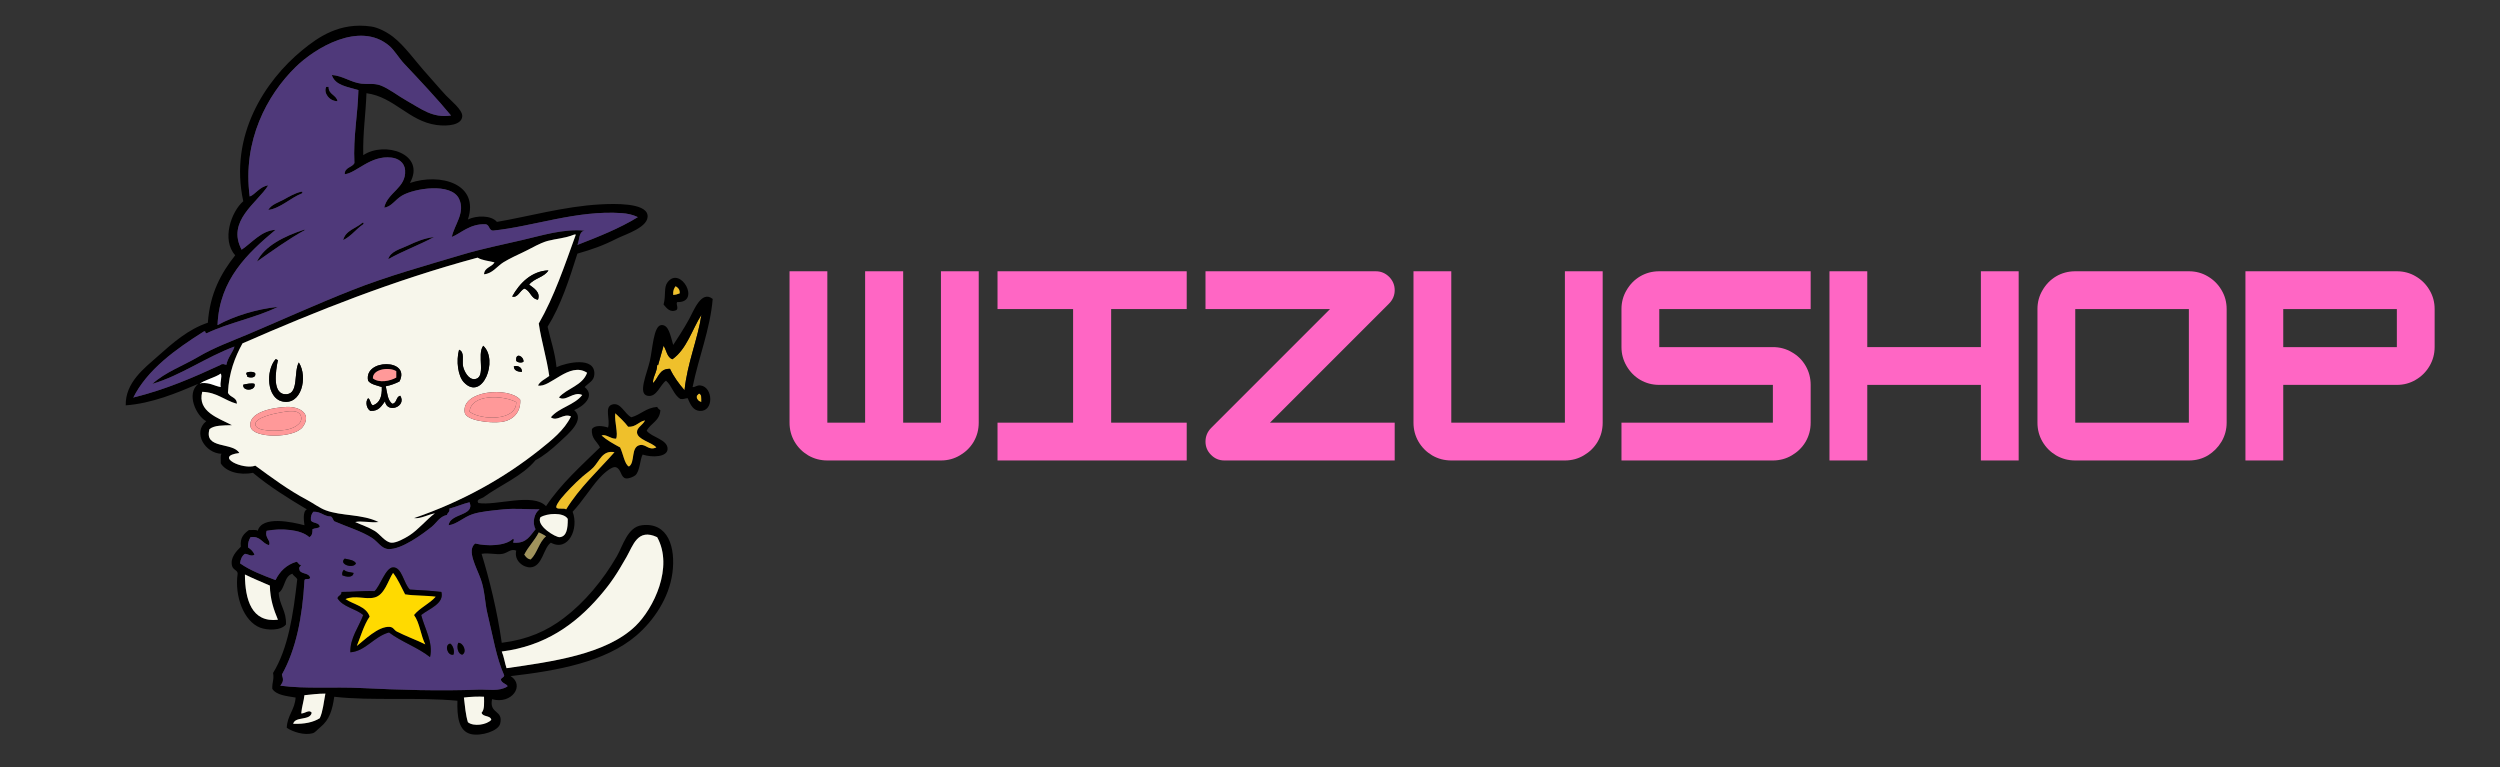
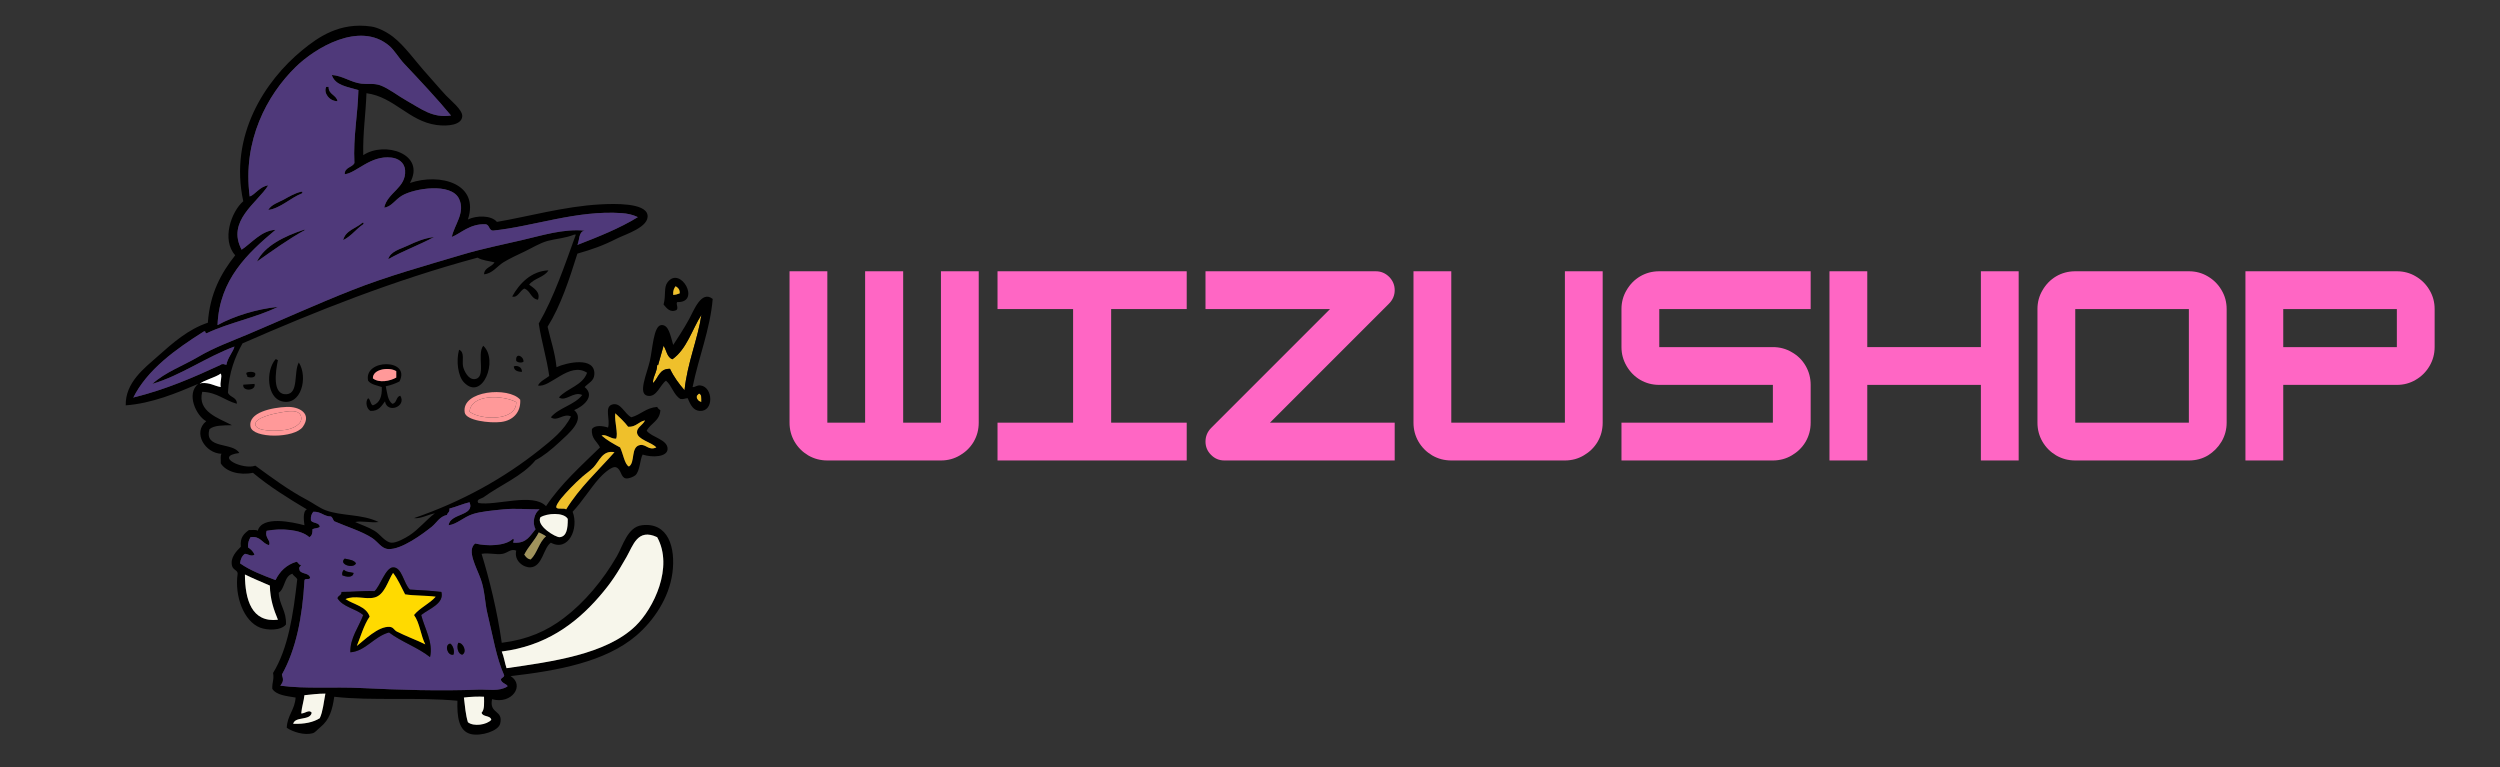
<svg xmlns="http://www.w3.org/2000/svg" width="215" zoomAndPan="magnify" viewBox="0 0 161.25 49.5" height="66" preserveAspectRatio="xMidYMid meet" version="1.0">
  <rect x="0" y="0" width="161.25" height="49.5" fill="#333333" stroke="none" />
  <defs>
    <g />
    <clipPath id="337e9dcea0">
      <path d="M 8.109 1.656 L 43.426 1.656 L 43.426 47.383 L 8.109 47.383 Z M 8.109 1.656 " clip-rule="nonzero" />
    </clipPath>
    <clipPath id="6accedc4c6">
      <path d="M 42 20 L 45.973 20 L 45.973 26 L 42 26 Z M 42 20 " clip-rule="nonzero" />
    </clipPath>
    <clipPath id="9106543adf">
      <path d="M 44 25 L 45.973 25 L 45.973 26 L 44 26 Z M 44 25 " clip-rule="nonzero" />
    </clipPath>
    <clipPath id="b76013dc61">
      <path d="M 8.105 2 L 42 2 L 42 26 L 8.105 26 Z M 8.105 2 " clip-rule="nonzero" />
    </clipPath>
    <clipPath id="60ce7cafc2">
      <path d="M 41.469 19.125 L 45.969 19.125 L 45.969 26.508 L 41.469 26.508 Z M 41.469 19.125 " clip-rule="nonzero" />
    </clipPath>
  </defs>
  <g clip-path="url(#337e9dcea0)">
    <path fill="#000000" d="M 31.219 44.941 C 30.941 44.918 30.285 44.938 29.922 44.992 C 29.988 45.543 30.035 46.113 30.18 46.582 C 30.539 46.879 31.387 46.758 31.688 46.43 C 31.633 46.121 31.129 46.262 31.062 45.969 C 31.262 45.77 31.223 45.34 31.219 44.941 Z M 19.637 44.84 C 19.59 45.254 19.465 45.59 19.43 46.02 C 19.68 46.02 19.941 45.742 20.105 45.969 C 20.008 46.504 19.043 46.184 18.91 46.684 C 19.633 46.711 20.203 46.59 20.625 46.324 C 20.832 45.883 20.879 45.281 20.988 44.738 C 20.504 44.738 20.078 44.797 19.637 44.84 Z M 17.926 39.973 C 17.66 39.332 17.422 38.66 17.406 37.77 C 16.867 37.535 16.316 37.309 15.797 37.055 C 15.805 38.684 16.234 40.172 17.926 39.973 Z M 40.41 35.926 C 39.785 37.023 39.398 37.621 38.645 38.488 C 37.082 40.289 35.137 41.672 32.363 42.023 C 32.504 42.344 32.555 42.754 32.672 43.098 C 35.629 42.672 39.09 42.207 40.984 40.383 C 42.164 39.246 43.457 36.578 42.387 34.648 C 41.121 34.055 40.84 35.176 40.41 35.926 Z M 33.816 35.773 C 33.918 35.914 34.016 36.055 34.23 36.082 C 34.656 35.68 34.762 34.965 35.219 34.594 C 35.082 34.492 34.91 34.418 34.75 34.34 C 34.488 34.867 34.078 35.246 33.816 35.773 Z M 34.855 33.367 C 34.57 33.914 35.844 34.672 36.102 34.648 C 36.543 34.602 36.625 34.117 36.621 33.469 C 36.355 33.023 35.27 33.102 34.855 33.367 Z M 28.984 32.805 C 29.031 33.035 28.863 33.059 28.832 33.211 C 28.332 33.328 28.172 33.719 27.844 33.98 C 27.305 34.41 25.891 35.473 25.039 35.414 C 24.605 35.387 24.379 34.945 24 34.699 C 23.34 34.266 22.344 33.965 21.559 33.621 C 21.477 33.535 21.457 33.383 21.352 33.316 C 20.871 33.309 20.715 32.988 20.211 33.008 C 20.102 33.141 20.027 33.309 20.055 33.57 C 20.176 33.773 20.602 33.68 20.625 33.98 C 20.523 34.086 20.289 34.062 20.156 34.133 C 20.164 34.379 20.117 34.574 19.949 34.648 C 19.41 34.141 18.113 34.059 17.199 34.238 C 17.055 34.703 17.5 34.859 17.352 35.16 C 16.891 35.055 16.824 34.555 16.16 34.648 C 16.062 34.824 15.973 35.008 16.004 35.312 C 16.188 35.422 16.328 35.574 16.418 35.773 C 16.211 35.93 16.004 35.727 15.797 35.723 C 15.613 35.848 15.516 36.062 15.484 36.336 C 16.141 36.801 16.953 37.105 17.77 37.414 C 18.047 36.852 18.469 36.43 19.117 36.234 C 19.258 36.266 19.25 36.449 19.43 36.441 C 19.328 36.59 19.258 36.574 19.328 36.797 C 19.465 37.039 19.941 36.945 20 37.258 C 19.992 37.438 19.617 37.254 19.637 37.465 C 19.504 39.824 19.086 41.902 18.184 43.508 C 18.297 43.867 18.27 43.977 18.082 44.227 C 19.727 44.445 21.504 44.289 23.324 44.379 C 25.727 44.496 28.406 44.582 30.855 44.48 C 31.488 44.457 32.188 44.617 32.727 44.277 C 32.773 44.141 32.312 44.07 32.309 43.816 C 32.352 43.703 32.508 43.703 32.52 43.559 C 32.023 42.461 31.793 41.043 31.426 39.512 C 31.277 38.891 31.277 38.105 31.012 37.363 C 30.734 36.582 30.086 35.5 30.648 35.055 C 31.43 35.246 32.598 35.223 33.09 34.75 C 33.246 34.824 32.977 35.043 33.191 35.004 C 33.977 35.047 34.203 34.531 34.543 34.133 C 34.297 33.695 34.484 33.055 34.805 32.855 C 34.07 32.859 33.195 32.777 32.465 32.855 C 31.809 32.922 31.016 32.988 30.492 33.16 C 29.879 33.363 29.473 33.816 28.934 33.879 C 29.027 33.09 30.645 33.293 30.285 32.395 C 29.828 32.504 29.441 32.688 28.984 32.805 Z M 38.281 30.141 C 38.078 30.355 37.785 30.551 37.555 30.754 C 37.047 31.199 36.547 31.727 36.203 32.137 C 36.059 32.312 35.812 32.668 35.895 32.75 C 36.012 32.871 36.383 32.746 36.516 32.855 C 37.379 31.449 38.57 30.371 39.633 29.168 C 38.867 29.02 38.664 29.734 38.281 30.141 Z M 39.738 28.297 C 39.375 28.309 39.086 27.98 38.801 28.09 C 39.148 28.398 39.57 28.629 39.996 28.859 C 40.188 29.238 40.289 29.965 40.566 30.09 C 40.988 29.836 40.656 28.809 41.293 28.703 C 41.676 28.641 41.84 29.086 42.332 28.859 C 42.027 28.516 41.113 28.363 41.086 27.887 C 41.07 27.574 41.461 27.422 41.605 27.117 C 41.18 27.191 41.039 27.551 40.516 27.527 C 40.273 27.203 39.977 26.934 39.684 26.656 C 39.625 27.234 39.887 27.961 39.738 28.297 Z M 12.887 24.762 C 12.938 24.762 12.949 24.719 12.992 24.711 C 13.539 24.664 13.809 24.891 14.238 24.965 C 14.168 24.641 14.352 24.297 14.238 24.094 C 13.871 24.363 13.117 24.527 12.887 24.762 Z M 37.035 15.133 C 36.441 15.371 35.859 15.395 35.32 15.539 C 34.801 15.684 34.336 15.984 33.867 16.207 C 33.391 16.434 32.879 16.668 32.465 16.922 C 32.055 17.18 31.754 17.652 31.219 17.691 C 31.246 17.242 31.723 17.23 31.895 16.922 C 31.527 16.828 31.09 16.797 30.805 16.617 C 25.367 18.086 20.438 20.051 15.641 22.148 C 15.152 23.035 14.766 24.02 14.703 25.324 C 14.816 25.641 15.289 25.602 15.277 26.043 C 14.484 25.832 14.016 25.305 13.043 25.273 C 12.711 26.559 14.113 26.973 14.965 27.426 C 14.406 27.438 13.816 27.422 13.512 27.68 C 13.133 28.996 15.031 28.5 15.434 29.219 C 13.758 29.43 15.691 30.332 16.469 30.035 C 17.52 30.801 18.602 31.609 19.793 32.238 C 20.188 32.445 20.594 32.754 20.988 32.906 C 22.023 33.301 23.355 33.141 24.418 33.672 C 23.887 33.734 23.305 33.574 22.91 33.672 C 23.344 33.871 23.723 33.98 24.156 34.238 C 24.516 34.449 24.836 34.973 25.246 35.004 C 25.566 35.031 26.145 34.699 26.391 34.543 C 26.988 34.164 27.527 33.492 28.051 33.109 C 27.609 33.188 27.113 33.48 26.703 33.418 C 29.82 32.348 32.508 30.84 34.805 29.012 C 35.566 28.402 36.398 27.754 36.828 26.859 C 36.332 26.629 35.941 27.227 35.531 26.914 C 36.055 26.285 37.055 26.129 37.555 25.477 C 36.988 25.211 36.488 25.941 36.051 25.633 C 36.582 25.031 37.57 24.879 37.867 24.043 C 36.734 23.293 35.457 25.051 34.699 24.863 C 34.855 24.574 35.176 24.445 35.426 24.25 C 35.258 23.066 34.926 22.043 34.75 20.867 C 35.742 19.145 36.422 17.121 37.141 15.133 C 37.105 15.133 37.07 15.133 37.035 15.133 Z M 13.355 21.484 C 13.188 21.547 13.316 21.316 13.148 21.379 C 11.352 22.512 9.48 23.844 8.578 25.684 C 8.578 25.652 8.586 25.621 8.629 25.633 C 10.691 25.125 12.48 24.344 14.238 23.531 C 14.336 23.43 14.484 23.508 14.602 23.531 C 14.676 23.074 15.062 22.656 15.121 22.352 C 13.273 23.043 11.652 24.223 9.824 24.762 C 10.676 23.992 11.801 23.598 12.781 23.02 C 13.816 22.41 14.949 22 16.055 21.535 C 18.246 20.605 20.43 19.613 22.703 18.715 C 24.965 17.82 27.402 17.145 29.867 16.41 C 31.09 16.047 32.367 15.789 33.66 15.488 C 34.957 15.191 36.316 14.746 37.711 14.875 C 37.312 14.941 37.391 15.48 37.242 15.797 C 38.609 15.266 39.969 14.727 41.141 14.004 C 40.809 13.844 40.473 13.773 40.102 13.746 C 37.211 13.543 34.371 14.613 31.789 14.875 C 31.523 14.848 31.582 14.5 31.324 14.465 C 30.305 14.418 29.715 15.062 29.141 15.285 C 29.305 14.488 30.031 13.719 29.609 12.824 C 29.109 11.762 26.707 12.148 25.922 12.621 C 25.484 12.883 25.234 13.348 24.781 13.391 C 24.992 12.406 26.211 12.121 26.129 10.98 C 26.09 10.449 25.645 10.207 25.246 10.164 C 23.887 10.004 22.984 11.164 22.234 11.238 C 22.223 10.781 22.707 10.816 22.859 10.52 C 22.777 8.785 23.078 7.422 23.117 5.809 C 22.434 5.598 21.609 5.52 21.402 4.836 C 22.121 4.887 22.625 5.316 23.324 5.398 C 23.711 5.445 24.125 5.359 24.52 5.5 C 25.066 5.695 25.676 6.188 26.285 6.527 C 27.141 7 27.902 7.637 29.09 7.449 C 28.234 6.41 27.078 5.176 26.078 4.117 C 25.715 3.734 25.441 3.23 25.09 2.941 C 23.184 1.348 20.312 3.102 19.066 4.324 C 17.23 6.121 15.629 9.07 16.105 12.672 C 16.438 12.574 16.758 12.02 17.301 11.957 C 16.582 13.098 14.598 14.254 15.586 16.105 C 16.258 15.652 16.863 14.871 17.77 14.824 C 15.996 16.316 14.145 18.012 14.031 20.969 C 15.098 20.383 16.574 19.93 17.926 19.793 C 16.531 20.484 14.77 20.812 13.355 21.484 Z M 12.781 24.762 C 11.391 25.352 9.801 26.02 8.109 26.145 C 8.078 24.668 9.312 23.746 10.188 22.969 C 11.125 22.133 12.152 21.227 13.406 20.816 C 13.539 18.918 14.27 17.605 15.172 16.465 C 14.273 15.473 14.918 13.648 15.691 12.98 C 14.766 8.734 17.102 5.203 19.484 3.246 C 20.527 2.391 21.906 1.414 23.949 1.711 C 24.391 1.773 24.961 2.074 25.352 2.375 C 26.121 2.973 26.777 3.938 27.637 4.887 C 27.996 5.281 28.281 5.637 28.777 6.168 C 29.098 6.504 29.84 7.09 29.816 7.5 C 29.785 8.055 28.914 8.164 28.156 8.062 C 26.375 7.82 25.418 6.246 23.637 6.012 C 23.59 7.367 23.395 8.574 23.43 10.008 C 24.805 9.086 27.484 9.926 26.441 11.801 C 28.383 11.145 30.945 11.836 30.18 14.156 C 30.73 13.891 31.68 13.871 32.051 14.312 C 34.035 13.977 36.391 13.312 38.699 13.184 C 39.672 13.129 41.613 13.086 41.762 13.852 C 41.914 14.645 40.316 15.117 39.789 15.387 C 38.891 15.844 38.172 16.094 37.242 16.359 C 36.711 18.039 36.172 19.707 35.32 21.074 C 35.516 21.941 35.797 22.719 35.895 23.684 C 36.539 23.387 38.395 22.969 38.336 24.145 C 38.312 24.578 37.977 24.68 37.711 24.965 C 38.43 25.559 37.598 26.223 37.035 26.453 C 37.77 27.074 36.656 27.984 36.102 28.5 C 35.559 29.008 35 29.453 34.543 29.68 C 33.711 30.703 32.277 31.277 31.168 32.086 C 31.066 32.16 30.684 32.203 30.855 32.445 C 32.004 32.637 34.371 31.762 35.219 32.648 C 36.188 31.195 37.473 30.059 38.699 28.859 C 38.52 28.473 38.121 28.301 38.18 27.68 C 38.359 27.395 38.895 27.469 39.219 27.578 C 39.379 27.07 38.961 26.254 39.477 26.094 C 40.043 25.914 40.285 26.711 40.723 26.914 C 41.332 26.746 41.664 26.301 42.387 26.246 C 42.434 26.336 42.5 26.406 42.594 26.453 C 42.559 27.152 41.965 27.297 41.711 27.781 C 42.031 28.215 43.074 28.344 43.059 28.961 C 43.047 29.48 42.082 29.527 41.449 29.32 C 41.27 29.652 41.281 30.375 40.984 30.652 C 40.879 30.746 40.547 30.891 40.359 30.855 C 40.027 30.793 40.082 30.266 39.738 30.141 C 39.438 30.031 38.809 30.672 38.645 30.855 C 38.059 31.516 37.52 32.398 36.934 33.008 C 37.355 34.094 36.656 35.613 35.531 35.004 C 35.039 35.344 35 36.531 34.23 36.594 C 33.785 36.629 33.137 36.18 33.297 35.516 C 32.957 35.367 32.742 35.664 32.414 35.723 C 32 35.797 31.535 35.637 31.062 35.723 C 31.566 37.359 32.078 39.434 32.363 41.461 C 34.043 41.25 35.27 40.695 36.359 39.871 C 37.707 38.852 38.895 37.426 39.789 35.875 C 40.184 35.191 40.477 33.992 41.398 33.879 C 43.113 33.664 43.586 35.336 43.371 36.953 C 43.156 38.57 42.164 40.035 41.035 41 C 39.035 42.703 35.938 43.262 32.934 43.609 C 33.871 44.199 33.016 45.453 31.738 45.098 C 31.535 46.078 32.488 45.77 32.258 46.684 C 32.141 47.148 31.043 47.496 30.387 47.352 C 29.57 47.164 29.477 46.203 29.504 45.199 C 26.891 44.949 24.02 45.219 21.559 44.941 C 21.441 45.777 21.254 46.422 20.676 46.891 C 20.469 47.059 20.332 47.254 20.156 47.297 C 19.625 47.441 18.887 47.211 18.496 46.941 C 18.527 46.137 19.02 45.785 19.066 44.992 C 18.48 44.891 17.832 44.844 17.562 44.43 C 17.547 43.965 17.691 43.852 17.613 43.406 C 18.582 41.836 18.918 39.641 19.172 37.363 C 19.098 37.211 18.93 37.152 18.859 37.004 C 18.316 37.164 18.398 37.949 17.977 38.234 C 18.016 39.031 18.484 39.402 18.445 40.281 C 18.102 40.695 17.227 40.656 16.781 40.484 C 15.719 40.078 15.117 38.438 15.328 37.004 C 15.336 36.777 15.031 36.766 14.965 36.492 C 14.836 35.961 15.258 35.543 15.535 35.262 C 15.465 34.66 15.75 34.414 16.055 34.188 C 16.246 34.203 16.516 34.141 16.625 34.238 C 16.898 33.246 18.824 33.664 19.637 33.879 C 19.621 33.703 19.488 32.996 19.793 32.855 C 18.574 32.129 17.375 31.383 16.316 30.496 C 15.438 30.676 14.562 30.418 14.238 29.883 C 14.258 29.68 14.191 29.391 14.289 29.27 C 13.238 29.242 12.402 27.902 13.301 27.168 C 12.668 26.832 11.988 25.414 12.781 24.762 " fill-opacity="1" fill-rule="evenodd" />
  </g>
  <path fill="#000000" d="M 21.039 5.602 C 21.094 5.602 21.145 5.602 21.195 5.602 C 21.188 6.109 21.691 6.105 21.77 6.527 C 21.234 6.531 20.852 5.984 21.039 5.602 " fill-opacity="1" fill-rule="evenodd" />
  <path fill="#000000" d="M 19.43 12.363 C 19.562 12.363 19.492 12.402 19.484 12.469 C 18.727 12.766 18.082 13.441 17.301 13.543 C 17.504 13.188 17.934 13.07 18.289 12.879 C 18.641 12.684 19.004 12.465 19.43 12.363 " fill-opacity="1" fill-rule="evenodd" />
  <path fill="#000000" d="M 23.379 14.363 C 23.512 14.359 23.441 14.402 23.43 14.465 C 22.965 14.773 22.656 15.238 22.133 15.488 C 22.285 14.855 22.961 14.738 23.379 14.363 " fill-opacity="1" fill-rule="evenodd" />
  <path fill="#000000" d="M 19.586 14.824 C 19.621 14.824 19.656 14.824 19.691 14.824 C 18.578 15.438 17.582 16.16 16.574 16.871 C 17.047 15.871 18.34 15.234 19.586 14.824 " fill-opacity="1" fill-rule="evenodd" />
-   <path fill="#f7f6eb" d="M 16.16 27.527 C 16.309 28.289 18.996 28.289 19.535 27.527 C 20.141 26.668 19.293 26.215 18.496 26.246 C 17.57 26.281 15.977 26.594 16.16 27.527 Z M 29.973 26.605 C 30.059 27.129 31.586 27.305 32.309 27.219 C 33.094 27.129 33.602 26.582 33.555 25.785 C 32.828 24.922 29.742 25.18 29.973 26.605 Z M 15.691 24.812 C 15.617 25.27 16.535 25.215 16.418 24.762 C 16.27 24.691 15.883 24.762 15.691 24.812 Z M 15.898 24.043 C 15.855 24.188 15.973 24.176 15.949 24.301 C 16.141 24.379 16.512 24.391 16.469 24.094 C 16.414 23.953 16.023 23.961 15.898 24.043 Z M 33.141 23.633 C 33.152 23.914 33.391 23.969 33.66 23.992 C 33.703 23.68 33.348 23.539 33.141 23.633 Z M 23.742 24.555 C 23.922 24.805 24.309 24.852 24.625 24.965 C 24.652 25.574 24.492 25.996 24.051 26.145 C 23.871 26.066 23.91 25.773 23.742 25.684 C 23.535 25.922 23.66 26.398 23.898 26.504 C 24.441 26.527 24.605 26.18 24.832 25.887 C 24.973 26.703 26.246 26.219 25.816 25.527 C 25.527 25.582 25.613 26.012 25.301 26.043 C 25 25.824 24.973 25.336 24.883 24.914 C 25.215 24.848 25.5 24.738 25.766 24.605 C 26.523 23.117 23.445 23.133 23.742 24.555 Z M 18.184 25.887 C 19.434 26.195 19.883 24.328 19.273 23.379 C 18.934 23.992 19.277 25.363 18.496 25.426 C 17.531 25.504 17.777 23.938 17.926 23.223 C 17.859 23.223 17.852 23.16 17.77 23.172 C 17.117 23.945 17.227 25.652 18.184 25.887 Z M 33.297 23.273 C 33.367 23.379 33.645 23.43 33.766 23.328 C 33.789 22.973 33.227 22.703 33.297 23.273 Z M 30.598 24.453 C 30.203 24.48 29.93 23.922 29.871 23.633 C 29.793 23.273 29.992 22.707 29.609 22.559 C 29.41 23.285 29.539 24.258 29.922 24.66 C 31.113 25.914 32.176 23.219 31.168 22.301 C 30.727 22.879 31.41 24.398 30.598 24.453 Z M 33.035 19.125 C 33.387 19.238 33.539 18.738 33.816 18.613 C 34.223 18.742 34.23 19.266 34.699 19.332 C 34.887 18.832 34.402 18.57 34.129 18.359 C 34.441 17.949 35.105 17.887 35.375 17.438 C 34.273 17.48 33.5 18.285 33.035 19.125 Z M 37.141 15.129 C 36.422 17.121 35.742 19.145 34.75 20.867 C 34.926 22.043 35.258 23.066 35.426 24.25 C 35.176 24.445 34.855 24.574 34.699 24.863 C 35.457 25.051 36.734 23.293 37.867 24.043 C 37.57 24.879 36.582 25.031 36.051 25.633 C 36.488 25.941 36.988 25.207 37.555 25.477 C 37.055 26.129 36.055 26.285 35.531 26.914 C 35.941 27.227 36.336 26.629 36.828 26.859 C 36.398 27.754 35.566 28.402 34.805 29.012 C 32.508 30.84 29.82 32.348 26.703 33.418 C 27.113 33.48 27.609 33.188 28.051 33.109 C 27.527 33.492 26.988 34.164 26.391 34.543 C 26.145 34.699 25.566 35.031 25.246 35.004 C 24.836 34.973 24.516 34.449 24.156 34.238 C 23.723 33.98 23.344 33.871 22.91 33.672 C 23.305 33.574 23.887 33.734 24.418 33.672 C 23.355 33.141 22.023 33.301 20.988 32.906 C 20.594 32.754 20.188 32.445 19.793 32.238 C 18.602 31.609 17.52 30.801 16.469 30.035 C 15.691 30.332 13.758 29.43 15.434 29.219 C 15.031 28.5 13.133 28.996 13.512 27.68 C 13.816 27.422 14.406 27.438 14.965 27.426 C 14.113 26.973 12.711 26.559 13.043 25.273 C 14.016 25.305 14.484 25.832 15.277 26.043 C 15.289 25.602 14.816 25.641 14.703 25.324 C 14.766 24.02 15.156 23.035 15.641 22.148 C 20.438 20.051 25.367 18.086 30.805 16.617 C 31.09 16.797 31.527 16.828 31.895 16.922 C 31.723 17.234 31.246 17.238 31.219 17.691 C 31.754 17.652 32.055 17.18 32.465 16.922 C 32.879 16.668 33.391 16.434 33.867 16.207 C 34.336 15.984 34.801 15.684 35.324 15.539 C 35.859 15.395 36.441 15.375 37.035 15.129 C 37.07 15.129 37.105 15.129 37.141 15.129 " fill-opacity="1" fill-rule="evenodd" />
  <path fill="#000000" d="M 28 15.285 C 27.051 15.801 25.973 16.188 25.039 16.719 C 25.176 16.211 25.832 16.062 26.285 15.848 C 26.828 15.594 27.328 15.375 28 15.285 " fill-opacity="1" fill-rule="evenodd" />
  <path fill="#000000" d="M 35.375 17.438 C 35.105 17.887 34.441 17.949 34.129 18.359 C 34.402 18.57 34.887 18.832 34.699 19.332 C 34.23 19.266 34.223 18.742 33.816 18.613 C 33.539 18.738 33.387 19.238 33.035 19.125 C 33.5 18.285 34.273 17.48 35.375 17.438 " fill-opacity="1" fill-rule="evenodd" />
  <path fill="#000000" d="M 43.422 19.023 C 43.582 19.012 43.719 18.973 43.84 18.922 C 43.859 18.66 43.727 18.555 43.578 18.461 C 43.473 18.594 43.398 18.762 43.422 19.023 Z M 43.684 19.484 C 43.57 19.586 43.785 19.859 43.633 19.996 C 43.219 20.203 42.969 19.84 42.801 19.641 C 42.969 19 42.797 18.551 43.059 18.203 C 43.891 17.113 45.238 19.535 43.684 19.484 " fill-opacity="1" fill-rule="evenodd" />
  <path fill="#efc02b" d="M 43.578 18.461 C 43.727 18.555 43.859 18.66 43.84 18.922 C 43.719 18.973 43.582 19.012 43.422 19.023 C 43.398 18.762 43.473 18.594 43.578 18.461 " fill-opacity="1" fill-rule="evenodd" />
  <g clip-path="url(#6accedc4c6)">
    <path fill="#efc02b" d="M 42.801 22.301 C 42.992 22.59 43.016 23.043 43.371 23.172 C 44.297 22.512 44.629 21.27 45.242 20.305 C 45.016 21.859 44.332 23.402 44.152 25.172 C 43.793 24.754 43.461 24.312 43.215 23.789 C 42.523 23.77 42.465 24.379 42.125 24.711 C 42.066 24.379 42.395 23.984 42.387 23.531 C 42.43 23.523 42.434 23.551 42.438 23.582 C 42.469 23.441 42.672 22.777 42.801 22.301 " fill-opacity="1" fill-rule="evenodd" />
  </g>
  <path fill="#000000" d="M 31.168 22.301 C 32.176 23.219 31.113 25.914 29.922 24.66 C 29.539 24.258 29.41 23.285 29.609 22.559 C 29.992 22.707 29.793 23.273 29.867 23.633 C 29.93 23.922 30.203 24.48 30.598 24.453 C 31.41 24.398 30.727 22.879 31.168 22.301 " fill-opacity="1" fill-rule="evenodd" />
  <path fill="#000000" d="M 33.766 23.328 C 33.645 23.43 33.367 23.379 33.297 23.277 C 33.227 22.703 33.789 22.973 33.766 23.328 " fill-opacity="1" fill-rule="evenodd" />
  <path fill="#000000" d="M 17.77 23.172 C 17.852 23.16 17.859 23.223 17.926 23.223 C 17.777 23.938 17.531 25.504 18.496 25.426 C 19.277 25.363 18.934 23.992 19.273 23.379 C 19.883 24.328 19.434 26.195 18.184 25.887 C 17.227 25.652 17.117 23.945 17.77 23.172 " fill-opacity="1" fill-rule="evenodd" />
  <path fill="#000000" d="M 24.051 24.402 C 24.449 24.727 25.172 24.574 25.559 24.352 C 25.559 24.215 25.559 24.078 25.559 23.941 C 25.152 23.668 24.039 23.773 24.051 24.402 Z M 25.766 24.605 C 25.5 24.738 25.215 24.848 24.883 24.914 C 24.973 25.336 25 25.824 25.301 26.043 C 25.613 26.012 25.527 25.582 25.82 25.527 C 26.246 26.219 24.973 26.703 24.832 25.887 C 24.605 26.18 24.441 26.527 23.898 26.504 C 23.66 26.398 23.535 25.922 23.742 25.684 C 23.91 25.773 23.871 26.066 24.051 26.145 C 24.492 25.996 24.652 25.574 24.625 24.965 C 24.309 24.852 23.922 24.805 23.742 24.555 C 23.445 23.133 26.523 23.117 25.766 24.605 " fill-opacity="1" fill-rule="evenodd" />
  <path fill="#000000" d="M 33.66 23.992 C 33.391 23.969 33.152 23.914 33.141 23.633 C 33.348 23.539 33.703 23.68 33.66 23.992 " fill-opacity="1" fill-rule="evenodd" />
  <path fill="#ff9999" d="M 25.559 23.941 C 25.559 24.078 25.559 24.215 25.559 24.352 C 25.172 24.574 24.449 24.727 24.051 24.402 C 24.039 23.773 25.152 23.668 25.559 23.941 " fill-opacity="1" fill-rule="evenodd" />
  <path fill="#000000" d="M 16.469 24.094 C 16.512 24.391 16.141 24.379 15.949 24.301 C 15.973 24.176 15.855 24.188 15.898 24.043 C 16.023 23.961 16.414 23.953 16.469 24.094 " fill-opacity="1" fill-rule="evenodd" />
-   <path fill="#000000" d="M 16.418 24.762 C 16.535 25.215 15.617 25.27 15.691 24.812 C 15.883 24.762 16.27 24.691 16.418 24.762 " fill-opacity="1" fill-rule="evenodd" />
+   <path fill="#000000" d="M 16.418 24.762 C 16.535 25.215 15.617 25.27 15.691 24.812 " fill-opacity="1" fill-rule="evenodd" />
  <path fill="#ff9999" d="M 30.285 26.555 C 31.012 27.109 33.32 27.184 33.297 25.938 C 32.449 25.477 30.387 25.398 30.285 26.555 Z M 33.555 25.785 C 33.602 26.582 33.094 27.129 32.309 27.219 C 31.586 27.305 30.059 27.129 29.973 26.605 C 29.742 25.18 32.828 24.922 33.555 25.785 " fill-opacity="1" fill-rule="evenodd" />
  <g clip-path="url(#9106543adf)">
    <path fill="#efc02b" d="M 45.086 25.375 C 45.27 25.434 45.246 25.695 45.242 25.938 C 45.074 25.898 44.969 25.797 44.93 25.633 C 44.918 25.48 45.027 25.453 45.086 25.375 " fill-opacity="1" fill-rule="evenodd" />
  </g>
  <path fill="#ff9999" d="M 33.297 25.938 C 33.32 27.184 31.012 27.109 30.285 26.555 C 30.387 25.398 32.449 25.477 33.297 25.938 " fill-opacity="1" fill-rule="evenodd" />
  <path fill="#ff9999" d="M 16.469 27.375 C 16.512 27.859 17.867 27.805 18.391 27.73 C 18.91 27.66 19.504 27.348 19.43 26.914 C 19.34 26.375 18.594 26.516 18.082 26.605 C 17.652 26.68 16.434 26.945 16.469 27.375 Z M 18.496 26.246 C 19.293 26.215 20.141 26.668 19.535 27.527 C 18.996 28.289 16.309 28.289 16.16 27.527 C 15.977 26.594 17.57 26.281 18.496 26.246 " fill-opacity="1" fill-rule="evenodd" />
  <path fill="#ff9999" d="M 18.082 26.605 C 18.594 26.516 19.34 26.375 19.43 26.914 C 19.504 27.348 18.91 27.66 18.391 27.73 C 17.867 27.805 16.512 27.859 16.469 27.375 C 16.434 26.945 17.652 26.68 18.082 26.605 " fill-opacity="1" fill-rule="evenodd" />
  <path fill="#efc02b" d="M 39.684 26.656 C 39.977 26.934 40.273 27.203 40.516 27.527 C 41.039 27.551 41.18 27.191 41.605 27.117 C 41.461 27.422 41.07 27.574 41.086 27.887 C 41.113 28.363 42.027 28.516 42.332 28.859 C 41.84 29.086 41.676 28.641 41.293 28.703 C 40.656 28.809 40.988 29.836 40.566 30.09 C 40.289 29.965 40.188 29.238 39.996 28.859 C 39.57 28.629 39.148 28.398 38.801 28.09 C 39.086 27.98 39.375 28.309 39.738 28.297 C 39.887 27.961 39.625 27.234 39.684 26.656 " fill-opacity="1" fill-rule="evenodd" />
  <path fill="#efc02b" d="M 39.633 29.168 C 38.57 30.371 37.379 31.449 36.516 32.855 C 36.383 32.746 36.012 32.871 35.895 32.75 C 35.812 32.668 36.059 32.312 36.203 32.137 C 36.547 31.727 37.047 31.199 37.555 30.754 C 37.785 30.551 38.078 30.355 38.281 30.141 C 38.664 29.734 38.867 29.02 39.633 29.168 " fill-opacity="1" fill-rule="evenodd" />
  <path fill="#4f397a" d="M 29.246 42.227 C 29.344 42.008 29.219 41.617 29.039 41.512 C 28.648 41.574 28.852 42.316 29.246 42.227 Z M 29.816 42.227 C 30.141 42.062 29.891 41.453 29.559 41.461 C 29.438 41.73 29.535 42.188 29.816 42.227 Z M 22.078 37.105 C 22.316 37.211 22.766 37.293 22.805 36.953 C 22.59 36.895 22.305 36.902 22.184 36.746 C 22.113 36.832 22.047 36.918 22.078 37.105 Z M 25.352 36.594 C 24.867 36.609 24.512 37.828 24.156 38.129 C 23.391 38.094 22.758 38.184 22.027 38.18 C 22.039 38.418 21.801 38.402 21.77 38.59 C 22.113 39.156 22.934 39.25 23.43 39.668 C 23.148 40.434 22.566 41.168 22.598 42.074 C 23.582 42 24.121 41.055 25.09 40.793 C 25.895 41.402 26.953 41.758 27.738 42.383 C 27.957 41.43 27.379 40.523 27.168 39.668 C 27.66 39.27 28.672 38.934 28.469 38.18 C 27.82 38.102 27.129 38.066 26.441 38.027 C 26.035 37.656 25.934 36.574 25.352 36.594 Z M 22.234 36.031 C 21.809 36.398 22.797 36.707 22.961 36.336 C 22.836 36.117 22.516 36.094 22.234 36.031 Z M 30.285 32.395 C 30.645 33.293 29.027 33.09 28.934 33.879 C 29.473 33.816 29.879 33.363 30.492 33.16 C 31.016 32.988 31.809 32.922 32.465 32.855 C 33.195 32.777 34.07 32.859 34.805 32.855 C 34.484 33.055 34.297 33.695 34.543 34.133 C 34.203 34.531 33.977 35.047 33.191 35.004 C 32.977 35.043 33.246 34.824 33.09 34.75 C 32.598 35.223 31.43 35.246 30.648 35.055 C 30.086 35.5 30.734 36.582 31.012 37.363 C 31.277 38.105 31.277 38.891 31.426 39.512 C 31.793 41.043 32.023 42.461 32.52 43.559 C 32.508 43.703 32.352 43.703 32.309 43.816 C 32.312 44.07 32.777 44.141 32.727 44.277 C 32.188 44.617 31.488 44.457 30.855 44.48 C 28.406 44.582 25.727 44.496 23.324 44.379 C 21.504 44.289 19.727 44.445 18.082 44.227 C 18.27 43.977 18.297 43.867 18.184 43.508 C 19.086 41.902 19.504 39.824 19.637 37.465 C 19.617 37.254 19.992 37.438 20 37.258 C 19.941 36.945 19.465 37.039 19.328 36.797 C 19.258 36.574 19.328 36.59 19.43 36.441 C 19.25 36.449 19.258 36.266 19.117 36.234 C 18.469 36.43 18.047 36.852 17.77 37.414 C 16.953 37.105 16.141 36.801 15.484 36.336 C 15.516 36.062 15.613 35.848 15.797 35.723 C 16.004 35.727 16.211 35.93 16.418 35.773 C 16.328 35.574 16.188 35.422 16.004 35.312 C 15.973 35.008 16.062 34.824 16.16 34.648 C 16.824 34.555 16.891 35.055 17.352 35.16 C 17.5 34.859 17.055 34.703 17.199 34.238 C 18.113 34.059 19.41 34.141 19.949 34.648 C 20.117 34.574 20.164 34.379 20.156 34.133 C 20.289 34.062 20.523 34.086 20.625 33.98 C 20.602 33.68 20.176 33.773 20.055 33.57 C 20.027 33.309 20.102 33.141 20.211 33.008 C 20.715 32.988 20.871 33.309 21.352 33.316 C 21.457 33.383 21.477 33.535 21.559 33.621 C 22.344 33.965 23.34 34.266 24 34.699 C 24.379 34.945 24.605 35.387 25.039 35.414 C 25.891 35.473 27.305 34.41 27.844 33.98 C 28.172 33.719 28.332 33.328 28.832 33.211 C 28.863 33.059 29.031 33.035 28.984 32.805 C 29.441 32.688 29.828 32.504 30.285 32.395 " fill-opacity="1" fill-rule="evenodd" />
  <path fill="#f7f6eb" d="M 36.621 33.469 C 36.625 34.117 36.543 34.602 36.102 34.648 C 35.844 34.672 34.57 33.914 34.855 33.367 C 35.27 33.102 36.355 33.023 36.621 33.469 " fill-opacity="1" fill-rule="evenodd" />
  <path fill="#a0935c" d="M 34.75 34.34 C 34.91 34.418 35.082 34.492 35.219 34.594 C 34.762 34.965 34.656 35.68 34.23 36.082 C 34.016 36.055 33.918 35.914 33.816 35.773 C 34.078 35.246 34.488 34.867 34.75 34.34 " fill-opacity="1" fill-rule="evenodd" />
  <path fill="#f7f6eb" d="M 42.387 34.648 C 43.457 36.578 42.164 39.246 40.984 40.383 C 39.09 42.207 35.629 42.672 32.672 43.098 C 32.555 42.754 32.504 42.344 32.363 42.023 C 35.137 41.672 37.082 40.289 38.645 38.488 C 39.398 37.621 39.785 37.023 40.41 35.926 C 40.84 35.176 41.121 34.055 42.387 34.648 " fill-opacity="1" fill-rule="evenodd" />
  <path fill="#000000" d="M 22.961 36.336 C 22.797 36.711 21.809 36.398 22.234 36.031 C 22.516 36.094 22.836 36.117 22.961 36.336 " fill-opacity="1" fill-rule="evenodd" />
  <path fill="#000000" d="M 23.016 41.664 C 23.477 41.312 24.395 40.371 25.145 40.434 C 25.387 40.457 25.41 40.641 25.609 40.742 C 26.184 41.039 26.934 41.305 27.43 41.562 C 27.133 40.984 27.074 40.172 26.703 39.668 C 27.09 39.195 27.699 38.945 28.102 38.488 C 27.48 38.402 26.738 38.434 26.129 38.336 C 25.879 37.863 25.668 37.355 25.352 36.953 C 25.023 37.445 24.812 38.375 24.156 38.539 C 23.582 38.684 22.902 38.375 22.285 38.641 C 22.824 39 23.621 39.102 23.844 39.77 C 23.48 40.277 23.223 41.168 23.016 41.664 Z M 26.441 38.027 C 27.129 38.066 27.82 38.102 28.469 38.18 C 28.672 38.934 27.66 39.27 27.168 39.668 C 27.379 40.523 27.957 41.43 27.738 42.383 C 26.953 41.758 25.895 41.402 25.09 40.793 C 24.121 41.055 23.582 42 22.598 42.074 C 22.566 41.168 23.148 40.434 23.43 39.668 C 22.934 39.25 22.113 39.156 21.77 38.59 C 21.801 38.402 22.039 38.418 22.027 38.18 C 22.758 38.184 23.391 38.094 24.156 38.129 C 24.512 37.828 24.867 36.609 25.352 36.594 C 25.934 36.574 26.035 37.656 26.441 38.027 " fill-opacity="1" fill-rule="evenodd" />
  <path fill="#000000" d="M 22.184 36.746 C 22.305 36.902 22.59 36.895 22.805 36.953 C 22.766 37.293 22.316 37.211 22.078 37.105 C 22.047 36.918 22.113 36.832 22.184 36.746 " fill-opacity="1" fill-rule="evenodd" />
  <path fill="#f7f6eb" d="M 15.797 37.055 C 16.316 37.309 16.867 37.535 17.406 37.77 C 17.422 38.66 17.66 39.332 17.926 39.973 C 16.234 40.172 15.805 38.684 15.797 37.055 " fill-opacity="1" fill-rule="evenodd" />
  <path fill="#000000" d="M 29.559 41.461 C 29.891 41.453 30.141 42.062 29.816 42.227 C 29.535 42.188 29.438 41.73 29.559 41.461 " fill-opacity="1" fill-rule="evenodd" />
  <path fill="#000000" d="M 29.039 41.512 C 29.219 41.617 29.344 42.008 29.246 42.227 C 28.852 42.316 28.648 41.574 29.039 41.512 " fill-opacity="1" fill-rule="evenodd" />
  <path fill="#f7f6eb" d="M 20.988 44.738 C 20.879 45.281 20.832 45.883 20.625 46.324 C 20.203 46.59 19.633 46.711 18.91 46.684 C 19.043 46.184 20.008 46.504 20.105 45.969 C 19.941 45.742 19.68 46.02 19.43 46.02 C 19.465 45.59 19.59 45.254 19.637 44.84 C 20.078 44.797 20.504 44.738 20.988 44.738 " fill-opacity="1" fill-rule="evenodd" />
  <path fill="#f7f6eb" d="M 31.062 45.969 C 31.129 46.262 31.633 46.121 31.688 46.43 C 31.387 46.758 30.539 46.879 30.18 46.582 C 30.035 46.113 29.988 45.543 29.922 44.992 C 30.285 44.938 30.941 44.918 31.219 44.941 C 31.223 45.34 31.262 45.77 31.062 45.969 " fill-opacity="1" fill-rule="evenodd" />
  <g clip-path="url(#b76013dc61)">
    <path fill="#4f397a" d="M 26.285 15.848 C 25.832 16.062 25.176 16.211 25.039 16.719 C 25.973 16.188 27.051 15.801 28 15.285 C 27.328 15.375 26.828 15.594 26.285 15.848 Z M 16.574 16.871 C 17.582 16.16 18.578 15.438 19.691 14.824 C 19.656 14.824 19.621 14.824 19.586 14.824 C 18.34 15.234 17.047 15.871 16.574 16.871 Z M 22.133 15.488 C 22.656 15.238 22.965 14.773 23.43 14.465 C 23.441 14.402 23.512 14.359 23.379 14.363 C 22.961 14.738 22.285 14.855 22.133 15.488 Z M 18.289 12.879 C 17.934 13.07 17.504 13.188 17.301 13.543 C 18.082 13.441 18.727 12.766 19.484 12.469 C 19.492 12.402 19.562 12.363 19.43 12.363 C 19.004 12.465 18.641 12.684 18.289 12.879 Z M 21.77 6.527 C 21.691 6.105 21.188 6.109 21.195 5.605 C 21.145 5.605 21.094 5.605 21.039 5.605 C 20.852 5.984 21.234 6.531 21.77 6.527 Z M 17.926 19.793 C 16.574 19.93 15.098 20.383 14.031 20.969 C 14.145 18.012 15.996 16.316 17.77 14.824 C 16.863 14.871 16.258 15.652 15.586 16.105 C 14.598 14.254 16.582 13.098 17.301 11.957 C 16.758 12.02 16.438 12.574 16.105 12.672 C 15.629 9.07 17.23 6.121 19.066 4.324 C 20.312 3.102 23.184 1.348 25.09 2.941 C 25.441 3.23 25.715 3.734 26.078 4.117 C 27.078 5.176 28.234 6.41 29.09 7.449 C 27.902 7.637 27.141 7 26.285 6.527 C 25.676 6.188 25.066 5.695 24.52 5.5 C 24.125 5.359 23.711 5.445 23.324 5.398 C 22.625 5.316 22.121 4.887 21.402 4.836 C 21.609 5.52 22.434 5.598 23.117 5.809 C 23.078 7.422 22.777 8.785 22.859 10.52 C 22.707 10.816 22.223 10.781 22.234 11.238 C 22.984 11.164 23.887 10.004 25.246 10.164 C 25.645 10.207 26.09 10.449 26.129 10.98 C 26.211 12.121 24.992 12.406 24.781 13.391 C 25.234 13.348 25.484 12.883 25.922 12.621 C 26.707 12.148 29.109 11.762 29.609 12.824 C 30.031 13.719 29.305 14.488 29.141 15.285 C 29.715 15.062 30.305 14.418 31.324 14.465 C 31.582 14.5 31.523 14.848 31.789 14.875 C 34.371 14.613 37.211 13.543 40.102 13.746 C 40.473 13.773 40.809 13.844 41.141 14.004 C 39.969 14.727 38.609 15.266 37.242 15.797 C 37.391 15.48 37.312 14.941 37.711 14.875 C 36.316 14.746 34.957 15.191 33.66 15.488 C 32.367 15.789 31.09 16.047 29.867 16.41 C 27.402 17.145 24.965 17.82 22.703 18.715 C 20.43 19.613 18.246 20.605 16.055 21.535 C 14.949 22 13.816 22.41 12.781 23.02 C 11.801 23.598 10.676 23.992 9.824 24.762 C 11.652 24.223 13.273 23.043 15.121 22.352 C 15.062 22.656 14.676 23.074 14.602 23.531 C 14.484 23.508 14.336 23.43 14.238 23.531 C 12.48 24.344 10.691 25.125 8.629 25.633 C 8.586 25.621 8.578 25.652 8.578 25.684 C 9.48 23.844 11.352 22.512 13.148 21.379 C 13.316 21.316 13.188 21.547 13.355 21.484 C 14.77 20.812 16.531 20.484 17.926 19.793 " fill-opacity="1" fill-rule="evenodd" />
  </g>
  <g clip-path="url(#60ce7cafc2)">
    <path fill="#000000" d="M 44.93 25.633 C 44.969 25.797 45.074 25.898 45.242 25.938 C 45.246 25.695 45.27 25.434 45.086 25.375 C 45.027 25.453 44.918 25.48 44.93 25.633 Z M 42.438 23.582 C 42.434 23.551 42.43 23.523 42.387 23.531 C 42.395 23.984 42.066 24.379 42.125 24.711 C 42.465 24.379 42.523 23.77 43.215 23.789 C 43.461 24.312 43.793 24.754 44.152 25.172 C 44.332 23.402 45.016 21.859 45.242 20.305 C 44.629 21.27 44.297 22.512 43.371 23.172 C 43.016 23.043 42.992 22.59 42.801 22.301 C 42.672 22.777 42.469 23.441 42.438 23.582 Z M 44.359 25.684 C 44.188 25.684 44.102 25.77 43.891 25.734 C 43.445 25.477 43.344 24.875 42.957 24.555 C 42.582 24.805 42.359 25.652 41.762 25.527 C 41.129 25.398 41.715 24.145 41.918 23.273 C 42.09 22.531 42.152 21.023 42.645 20.969 C 43.129 20.918 43.238 21.633 43.422 22.25 C 43.688 21.828 44.062 21.293 44.461 20.559 C 44.754 20.023 45.242 18.699 45.969 19.281 C 45.809 21.238 45.055 23.059 44.672 24.965 C 44.836 24.996 44.922 24.828 45.191 24.863 C 45.996 24.965 46.062 26.559 45.137 26.504 C 44.734 26.48 44.543 26.148 44.359 25.684 " fill-opacity="1" fill-rule="evenodd" />
  </g>
  <path fill="#ffffff" d="M 14.238 24.094 C 14.352 24.297 14.168 24.641 14.238 24.965 C 13.809 24.891 13.539 24.664 12.992 24.711 C 12.949 24.719 12.938 24.762 12.887 24.762 C 13.117 24.527 13.871 24.363 14.238 24.094 " fill-opacity="1" fill-rule="evenodd" />
  <path fill="#ffda00" d="M 23.844 39.77 C 23.621 39.102 22.824 39 22.285 38.641 C 22.902 38.375 23.582 38.684 24.156 38.539 C 24.812 38.375 25.023 37.445 25.352 36.953 C 25.668 37.355 25.879 37.863 26.129 38.336 C 26.738 38.434 27.48 38.402 28.102 38.488 C 27.699 38.945 27.09 39.195 26.703 39.668 C 27.074 40.172 27.133 40.984 27.43 41.562 C 26.934 41.305 26.184 41.039 25.609 40.742 C 25.41 40.641 25.387 40.457 25.145 40.434 C 24.395 40.371 23.477 41.312 23.016 41.664 C 23.223 41.168 23.48 40.277 23.844 39.77 " fill-opacity="1" fill-rule="evenodd" />
  <g fill="#ff66c4" fill-opacity="1">
    <g transform="translate(50.316, 29.7)">
      <g>
        <path d="M 10.375 -2.438 L 10.375 -12.203 L 12.812 -12.203 L 12.812 -2.438 C 12.812 -1.988 12.703 -1.578 12.484 -1.203 C 12.266 -0.836 11.969 -0.547 11.594 -0.328 C 11.227 -0.109 10.82 0 10.375 0 L 3.047 0 C 2.598 0 2.188 -0.109 1.812 -0.328 C 1.445 -0.547 1.156 -0.836 0.938 -1.203 C 0.719 -1.578 0.609 -1.988 0.609 -2.438 L 0.609 -12.203 L 3.047 -12.203 L 3.047 -2.438 L 5.484 -2.438 L 5.484 -12.203 L 7.938 -12.203 L 7.938 -2.438 Z M 10.375 -2.438 " />
      </g>
    </g>
  </g>
  <g fill="#ff66c4" fill-opacity="1">
    <g transform="translate(63.731, 29.7)">
      <g>
        <path d="M 12.812 0 L 0.609 0 L 0.609 -2.438 L 5.484 -2.438 L 5.484 -9.766 L 0.609 -9.766 L 0.609 -12.203 L 12.812 -12.203 L 12.812 -9.766 L 7.938 -9.766 L 7.938 -2.438 L 12.812 -2.438 Z M 12.812 0 " />
      </g>
    </g>
  </g>
  <g fill="#ff66c4" fill-opacity="1">
    <g transform="translate(77.146, 29.7)">
      <g>
        <path d="M 12.812 -2.438 L 12.812 0 L 1.828 0 C 1.492 0 1.207 -0.117 0.969 -0.359 C 0.727 -0.598 0.609 -0.883 0.609 -1.219 C 0.609 -1.551 0.727 -1.844 0.969 -2.094 L 8.641 -9.766 L 0.609 -9.766 L 0.609 -12.203 L 11.594 -12.203 C 11.926 -12.203 12.211 -12.082 12.453 -11.844 C 12.691 -11.602 12.812 -11.316 12.812 -10.984 C 12.812 -10.648 12.688 -10.359 12.438 -10.109 L 4.766 -2.438 Z M 12.812 -2.438 " />
      </g>
    </g>
  </g>
  <g fill="#ff66c4" fill-opacity="1">
    <g transform="translate(90.561, 29.7)">
      <g>
        <path d="M 10.375 0 L 3.047 0 C 2.598 0 2.188 -0.109 1.812 -0.328 C 1.445 -0.547 1.156 -0.836 0.938 -1.203 C 0.719 -1.578 0.609 -1.988 0.609 -2.438 L 0.609 -12.203 L 3.047 -12.203 L 3.047 -2.438 L 10.375 -2.438 L 10.375 -12.203 L 12.812 -12.203 L 12.812 -2.438 C 12.812 -1.988 12.703 -1.578 12.484 -1.203 C 12.266 -0.836 11.969 -0.547 11.594 -0.328 C 11.227 -0.109 10.82 0 10.375 0 Z M 10.375 0 " />
      </g>
    </g>
  </g>
  <g fill="#ff66c4" fill-opacity="1">
    <g transform="translate(103.976, 29.7)">
      <g>
        <path d="M 12.812 -12.203 L 12.812 -9.766 L 3.047 -9.766 L 3.047 -7.312 L 10.375 -7.312 C 10.82 -7.312 11.227 -7.203 11.594 -6.984 C 11.969 -6.773 12.266 -6.484 12.484 -6.109 C 12.703 -5.734 12.812 -5.32 12.812 -4.875 L 12.812 -2.438 C 12.812 -1.988 12.703 -1.578 12.484 -1.203 C 12.266 -0.836 11.969 -0.547 11.594 -0.328 C 11.227 -0.109 10.82 0 10.375 0 L 0.609 0 L 0.609 -2.438 L 10.375 -2.438 L 10.375 -4.875 L 3.047 -4.875 C 2.598 -4.875 2.188 -4.984 1.812 -5.203 C 1.445 -5.422 1.156 -5.719 0.938 -6.094 C 0.719 -6.469 0.609 -6.875 0.609 -7.312 L 0.609 -9.766 C 0.609 -10.211 0.719 -10.617 0.938 -10.984 C 1.156 -11.359 1.445 -11.656 1.812 -11.875 C 2.188 -12.094 2.598 -12.203 3.047 -12.203 Z M 12.812 -12.203 " />
      </g>
    </g>
  </g>
  <g fill="#ff66c4" fill-opacity="1">
    <g transform="translate(117.392, 29.7)">
      <g>
        <path d="M 10.375 -7.312 L 10.375 -12.203 L 12.812 -12.203 L 12.812 0 L 10.375 0 L 10.375 -4.875 L 3.047 -4.875 L 3.047 0 L 0.609 0 L 0.609 -12.203 L 3.047 -12.203 L 3.047 -7.312 Z M 10.375 -7.312 " />
      </g>
    </g>
  </g>
  <g fill="#ff66c4" fill-opacity="1">
    <g transform="translate(130.807, 29.7)">
      <g>
        <path d="M 10.375 0 L 3.047 0 C 2.598 0 2.188 -0.109 1.812 -0.328 C 1.445 -0.547 1.156 -0.836 0.938 -1.203 C 0.719 -1.578 0.609 -1.988 0.609 -2.438 L 0.609 -9.766 C 0.609 -10.211 0.719 -10.617 0.938 -10.984 C 1.156 -11.359 1.445 -11.656 1.812 -11.875 C 2.188 -12.094 2.598 -12.203 3.047 -12.203 L 10.375 -12.203 C 10.82 -12.203 11.227 -12.094 11.594 -11.875 C 11.969 -11.656 12.266 -11.359 12.484 -10.984 C 12.703 -10.617 12.812 -10.211 12.812 -9.766 L 12.812 -2.438 C 12.812 -2 12.703 -1.594 12.484 -1.219 C 12.266 -0.852 11.973 -0.555 11.609 -0.328 C 11.242 -0.109 10.832 0 10.375 0 Z M 3.047 -9.766 L 3.047 -2.438 L 10.375 -2.438 L 10.375 -9.766 Z M 3.047 -9.766 " />
      </g>
    </g>
  </g>
  <g fill="#ff66c4" fill-opacity="1">
    <g transform="translate(144.222, 29.7)">
      <g>
        <path d="M 10.375 -12.203 C 10.82 -12.203 11.227 -12.094 11.594 -11.875 C 11.969 -11.656 12.266 -11.359 12.484 -10.984 C 12.703 -10.617 12.812 -10.211 12.812 -9.766 L 12.812 -7.312 C 12.812 -6.875 12.703 -6.469 12.484 -6.094 C 12.266 -5.719 11.969 -5.422 11.594 -5.203 C 11.227 -4.984 10.82 -4.875 10.375 -4.875 L 3.047 -4.875 L 3.047 0 L 0.609 0 L 0.609 -12.203 Z M 3.047 -7.312 L 10.375 -7.312 L 10.375 -9.766 L 3.047 -9.766 Z M 3.047 -7.312 " />
      </g>
    </g>
  </g>
</svg>